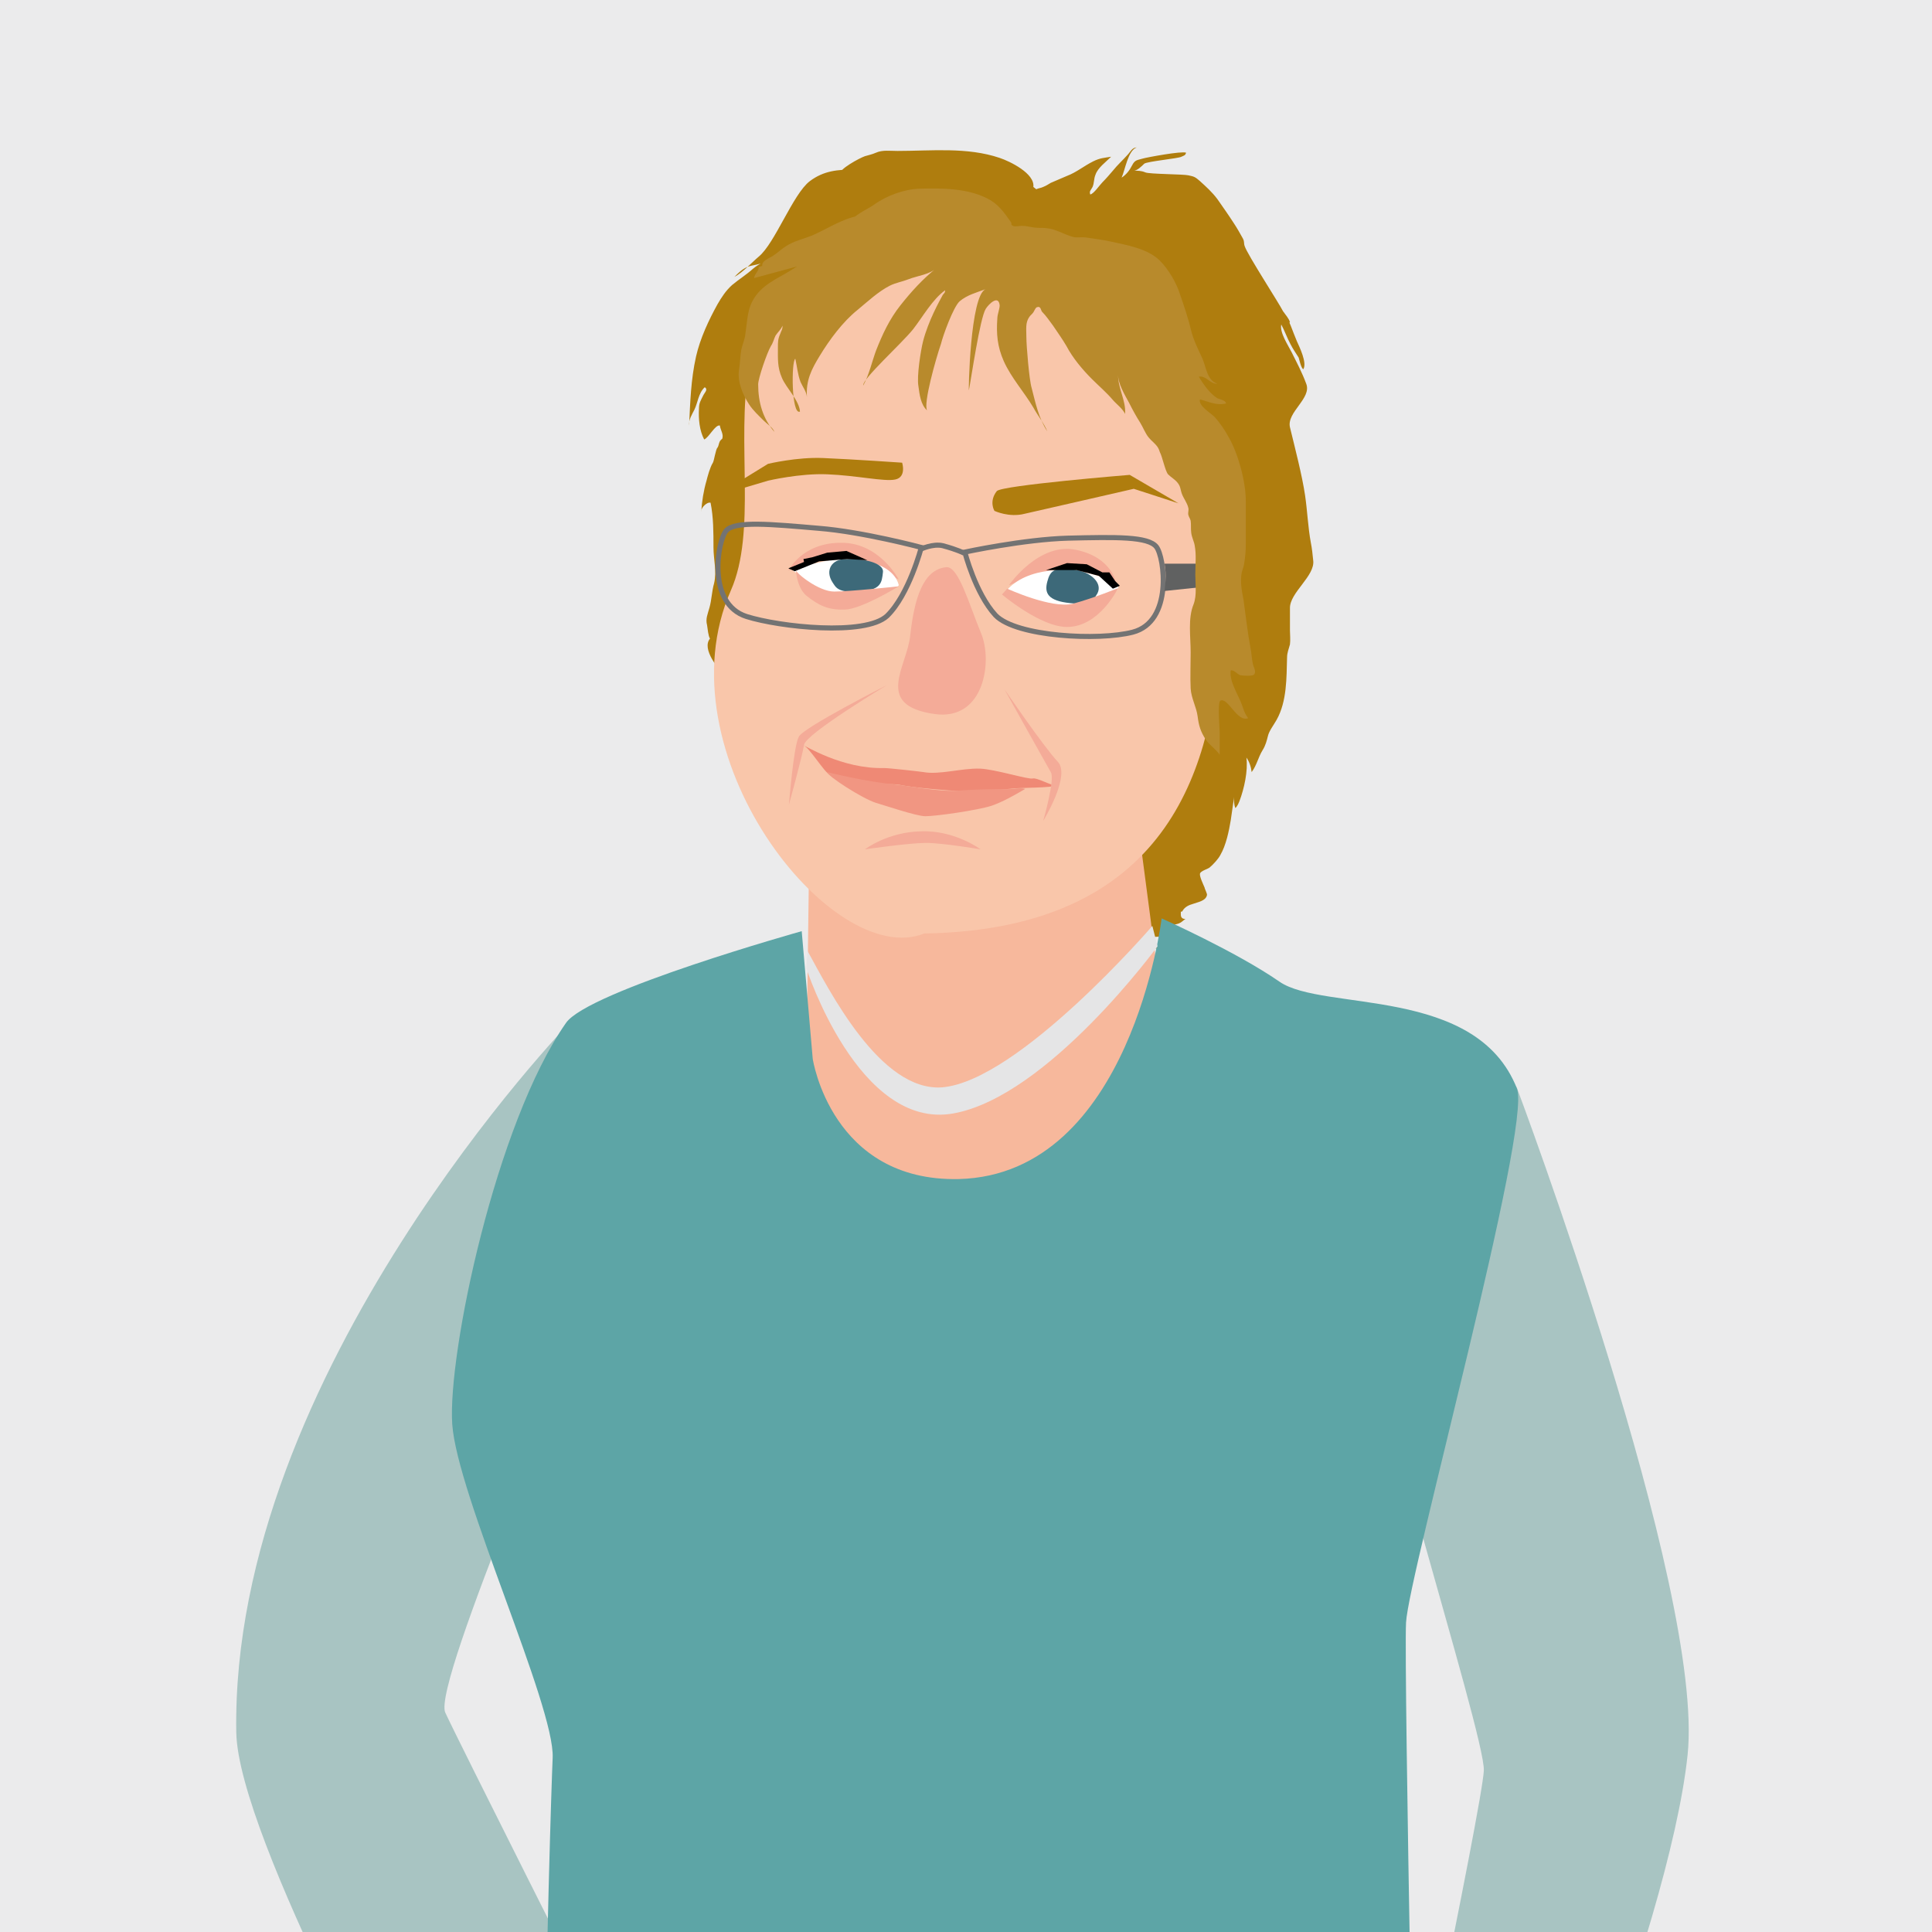
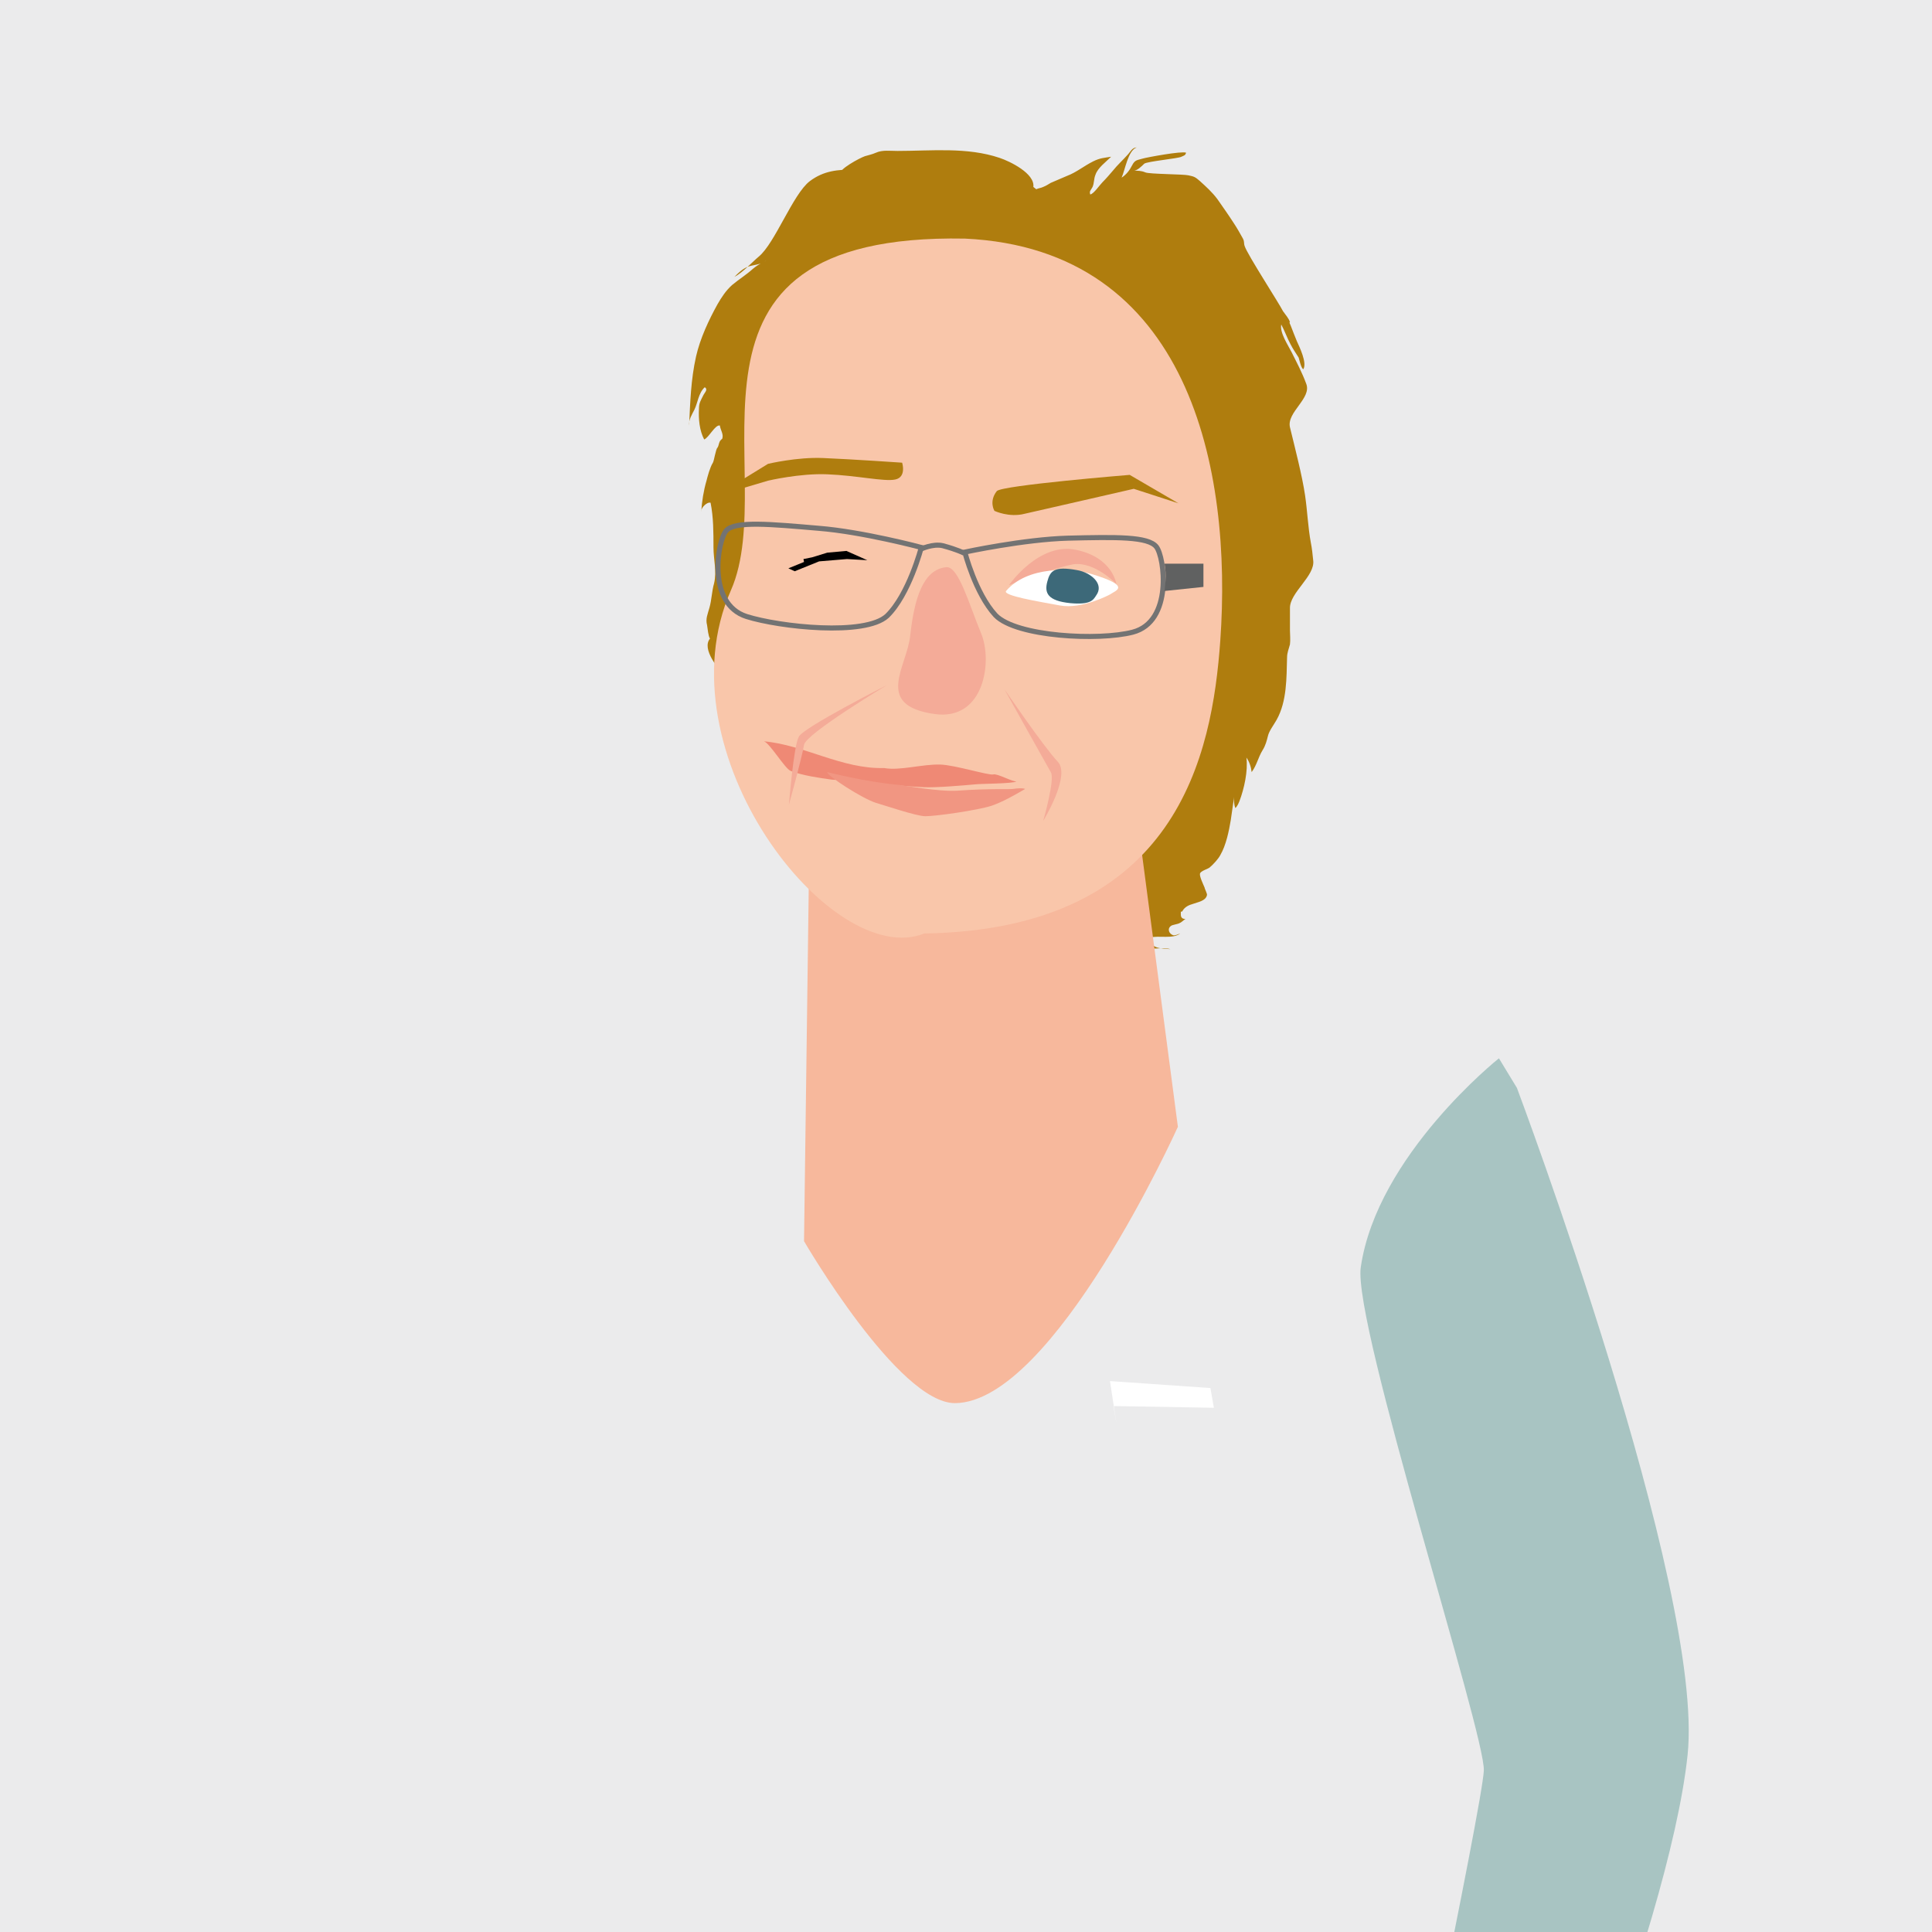
<svg xmlns="http://www.w3.org/2000/svg" xmlns:xlink="http://www.w3.org/1999/xlink" version="1.1" id="Ebene_1" x="0px" y="0px" viewBox="0 0 332.8 332.8" style="enable-background:new 0 0 332.8 332.8;" xml:space="preserve">
  <style type="text/css">
	.st0{fill:#EBEBEC;}
	.st1{clip-path:url(#SVGID_2_);fill:#A8C4C2;}
	.st2{fill:#FFFFFF;}
	.st3{clip-path:url(#SVGID_4_);fill:#AF7D0E;}
	.st4{clip-path:url(#SVGID_4_);fill:#F7B89C;}
	.st5{clip-path:url(#SVGID_4_);fill:#F9C6AA;}
	.st6{clip-path:url(#SVGID_4_);fill:#EF8975;}
	.st7{clip-path:url(#SVGID_4_);fill:#F19682;}
	.st8{clip-path:url(#SVGID_4_);fill:#F4AB98;}
	.st9{clip-path:url(#SVGID_4_);fill:none;stroke:#737373;stroke-width:0.872;}
	.st10{clip-path:url(#SVGID_4_);fill:#606161;}
	.st11{clip-path:url(#SVGID_4_);fill:#FFFFFF;}
	.st12{clip-path:url(#SVGID_4_);fill:#3D6979;}
	.st13{clip-path:url(#SVGID_6_);fill:#F4AB98;}
	.st14{clip-path:url(#SVGID_6_);fill:#FFFFFF;}
	.st15{clip-path:url(#SVGID_6_);fill:#3D6979;}
	.st16{clip-path:url(#SVGID_8_);fill:#F4AB98;}
	.st17{clip-path:url(#SVGID_8_);fill:#B88A2C;}
	.st18{clip-path:url(#SVGID_8_);fill:#A8C4C2;}
	.st19{clip-path:url(#SVGID_8_);fill:#5DA5A6;}
	.st20{clip-path:url(#SVGID_8_);fill:#E5E5E6;}
</style>
  <rect x="-0.1" y="-0.1" class="st0" width="333" height="333" />
  <g>
    <defs>
      <rect id="SVGID_1_" x="11.2" y="-0.1" width="305.6" height="390.4" />
    </defs>
    <clipPath id="SVGID_2_">
      <use xlink:href="#SVGID_1_" style="overflow:visible;" />
    </clipPath>
    <path class="st1" d="M261.3,187.4c0,0,32.4,86.2,29.4,114.9c-3.2,30.4-30.1,95.7-33.3,94.2c-3.1-1.5-17.1,0.3-16.1-7.3   c1-7.6-1.7-3.2-1.7-3.2s15.7-74.8,16-81c0.3-6.2-22.6-77-21.2-86.7c2.8-19.3,23.8-36,23.8-36" />
  </g>
  <polyline class="st2" points="191.8,242.2 209.1,242.5 208.5,239.1 191.2,237.9 192.3,245.1 " />
  <g>
    <defs>
      <rect id="SVGID_3_" x="11.2" y="-0.1" width="305.6" height="359.8" />
    </defs>
    <clipPath id="SVGID_4_">
      <use xlink:href="#SVGID_3_" style="overflow:visible;" />
    </clipPath>
    <path class="st3" d="M178,32.2c0.3-2.3-4-4.4-5.8-5c-5.6-1.9-11.8-1.2-17.6-1.2c-1.3,0-2.6-0.2-3.7,0.3c-0.7,0.3-1.2,0.4-1.9,0.6   c-0.9,0.3-4.6,2.3-4.3,3.1c0.8-0.8,1.2-0.7,2.5-0.8c-2.9,0-5.3,0.2-7.7,2c-2.9,2.2-6,10.7-8.8,13c-1.3,1.1-2.7,2.7-4.2,3.5   c0.7-0.7,1.3-1.3,2.2-1.7c0.9-0.4,2.7-0.4,3.3-1.2c-0.2,0.3-0.4,0.3-0.6,0.4c-0.6,0.3-1.1,0.6-1.7,1.1c-1.1,1-2.4,1.8-3.6,2.8   c-1.1,1-1.8,2.1-2.5,3.3c-1.5,2.7-3,5.9-3.7,9c-0.9,4-1,7.9-1.2,11.9c-0.1-1,0.5-1.9,0.9-2.7c0.6-1.2,0.7-2.9,1.8-3.9   c0.6,0.4,0,0.9-0.2,1.3c-0.5,1-0.8,1.4-0.8,2.4c-0.1,1.8,0.1,3.8,0.9,5.3c0.8-0.3,1.9-2.6,2.7-2.4c0.1,0.8,0.7,1.5,0.4,2.3   c-0.2,0.1-0.3,0.3-0.4,0.4c-0.2,0.4-0.2,0.8-0.4,1.1c-0.3,0.2-0.6,2.3-0.8,2.6c-0.5,0.8-0.9,2.3-1.1,3.1c-0.5,1.7-0.8,3.6-0.9,5.3   c-0.1-0.6,1-1.7,1.6-1.5c0.5,2.5,0.5,5.1,0.5,7.7c0,2.1,0.6,4.1,0.1,6.2c-0.4,1.4-0.4,2.8-0.8,4.2c-0.3,1.1-0.7,1.9-0.4,3   c0.1,0.6,0.2,1.9,0.5,2.3c-1.5,1.8,1.5,5.4,2.7,6.5c2.3,1.9,5.5,3.3,8.3,4.3c1.3,0.3,2.5,0.8,3.6,1.4c2.8,1.6,4.8,4.2,6.7,6.6   c1.5,1.9,2.2,3.2,4.5,4.1c3.4,1.3,6.6,3.6,9.6,5.6c4.1,2.8,8.3,5,12.8,7.1c3.1,1.4,5.6,3.9,8.4,5.7c2.9,1.9,5.8,3.3,8.2,5.7   c0.6,0.6,1,1.5,1.9,1.7c0.7,0.2,1.4-0.2,2.2,0.1c1.5,0.5-4.6,3.7-3.4,4.7c1.7,1.4,11.7-0.7,13.8,0c-1.3-0.1-3.6,0-3.5-2   c1.6-0.4,3.9,0.3,5.2-0.7c-0.3,0.1-0.9,0.4-1.2,0.3c-0.7-0.2-1.1-1.1-0.4-1.6c0.2-0.2,1.2-0.3,1.5-0.5c0.3-0.1,0.8-0.6,1-0.7   c-0.6,0-0.8-0.3-0.8-0.8c0-1,0-0.1,0.3-0.6c0.4-0.7,1.1-1,1.8-1.2c0.8-0.3,2.2-0.5,2.4-1.5c0.1-0.2-0.4-1.1-0.4-1.3   c-0.2-0.5-0.9-1.9-0.8-2.4c0.1-0.5,1.4-0.8,1.7-1.1c0.6-0.5,1.5-1.5,1.8-2.1c1-1.7,1.5-4.2,1.8-6c0.3-2.2,0.7-4.2,0.7-6.4   c0,1.3-0.4,3.1,0.1,4.3c0.3-0.3,0.5-0.7,0.7-1.2c0.8-2.1,1.5-5.2,1.2-7.5c0.5,0.7,0.8,1.6,0.9,2.5c0.9-1.2,1.1-2.5,1.9-3.8   c0.5-0.8,0.7-1.6,0.9-2.4c0.2-0.9,1-1.9,1.5-2.8c1.8-3.2,1.7-7.3,1.8-10.7c0-0.9,0.3-1.5,0.5-2.3c0.1-0.8,0-1.7,0-2.4   c0-1.3,0-2.6,0-3.8c-0.1-2.7,4.4-5.6,4-8.3c-0.1-1-0.2-2-0.4-3c-0.5-2.7-0.6-5.5-1-8.2c-0.5-3.4-1.8-8.4-2.6-11.7   c-0.6-2.6,3.8-5,2.8-7.5c-0.7-1.9-1.6-3.6-2.5-5.4c-0.6-1.2-2.1-3.4-1.8-4.8c0.6,1.1,1,2.3,1.6,3.4c0.4,0.8,0.9,1.5,1.4,2.3   c0.1,0.3,0.4,1.8,0.8,2c0.7-1.1-0.7-3.9-1.1-4.8c-0.7-1.6-1.3-3.7-2.3-5.1c0.3,0.3,0.4,2.5,1.1,1.8c-0.2-0.7-0.8-1.3-1.2-1.9   c-0.7-1.4-6.1-9.7-6.6-11.2c-0.2-0.6,0-0.7-0.3-1.3c-0.5-0.9-1-1.8-1.6-2.7c-0.9-1.4-1.9-2.8-2.8-4.1c-0.9-1.2-1.9-2.1-3-3.1   c-0.8-0.7-1-0.8-2-1c-0.8-0.2-6.7-0.2-7.4-0.5c-0.7-0.3-1.3-0.3-2.1-0.3c0.6,0.1,1.5-0.8,1.9-1.2c0.5-0.4,5.9-0.9,6.4-1.2   c0.4-0.2,0.7-0.2,0.8-0.7c-0.8-0.3-6.7,0.8-7.4,1c-1,0.3-1.4,0.2-1.9,1.2c-0.4,0.8-1,1.6-1.8,2.1c0.6-1.3,1.1-4.7,2.6-5.2   c-0.8,0-1.1,0.8-1.6,1.3c-0.8,0.9-1.7,1.7-2.5,2.7c-0.6,0.7-1.2,1.4-1.8,2c-0.5,0.5-1.5,2-2.1,2.1c-0.2-0.6,0.1-0.7,0.4-1.3   c0.3-0.7,0.2-1.4,0.5-2.1c0.4-1.2,1.8-2.2,2.7-3.1c-1.2,0.2-1.9,0.2-3.1,0.8c-1.6,0.8-2.9,1.9-4.5,2.5c-0.9,0.4-1.9,0.8-2.8,1.2   c-0.5,0.3-0.8,0.5-1.3,0.7c-0.4,0.2-0.8,0.2-1.2,0.4" />
    <path class="st4" d="M202.9,194.1l-6.5-49.4c0,0-27.1,13.7-33.1,11.2c-6-2.5-23.9-9.6-23.9-9.6l-0.9,67.5c0,0,16.2,27.9,26,27.9   C181.5,241.6,202.9,194.1,202.9,194.1" />
    <path class="st5" d="M210.2,110.4c-1.4,19.4-7.2,49.7-51,50.4c-15.9,6.4-45.6-31.2-33.3-59.1c8.9-20.2-14.1-61.6,40.3-60.6   C205,42.9,212.3,81,210.2,110.4" />
-     <path class="st6" d="M152.3,132.3c0.8,0,6.2,0.6,6.8,0.7c2.7,0.5,6.6-0.7,9.7-0.6c2.6,0.1,8.3,1.9,9.1,1.7c0.7-0.2,3.3,1.3,4,1.2   c-0.5,0.4-6.3,0.4-7,0.5c-2.2,0.2-6.8,0.6-9,0.5c-2.4-0.1-8.6-0.6-10.9-1.1c-0.9-0.2-3.9-0.1-4.9-0.2c-2.2-0.3-5-0.7-7.1-1.5   c-1-0.4-3.6-4.8-4.6-5.1C138.5,128.3,145,132.5,152.3,132.3" />
+     <path class="st6" d="M152.3,132.3c2.7,0.5,6.6-0.7,9.7-0.6c2.6,0.1,8.3,1.9,9.1,1.7c0.7-0.2,3.3,1.3,4,1.2   c-0.5,0.4-6.3,0.4-7,0.5c-2.2,0.2-6.8,0.6-9,0.5c-2.4-0.1-8.6-0.6-10.9-1.1c-0.9-0.2-3.9-0.1-4.9-0.2c-2.2-0.3-5-0.7-7.1-1.5   c-1-0.4-3.6-4.8-4.6-5.1C138.5,128.3,145,132.5,152.3,132.3" />
    <path class="st7" d="M142.5,133c-0.1,0.6,6.1,4.6,8.4,5.3c1.7,0.5,7,2.3,8.5,2.3c1.8,0,8.9-1,11.4-1.8c2-0.7,3.9-1.8,5.8-2.9   c-0.6-0.2-1.4-0.1-2.1,0c-0.8,0.1-4-0.1-9.6,0.3c-3.2,0.2-9.1-0.9-10.1-1C149.1,134.7,142.5,133,142.5,133" />
    <path class="st8" d="M161,123c8.6,1.2,10-9.2,8-13.9c-2.1-5.1-3.9-11.6-6-11.4c-4,0.4-5.5,5.4-6.2,11.7   C156.3,114.8,150.4,121.5,161,123" />
    <path class="st3" d="M171.3,88c0,0,2.5,1.2,5.2,0.5c2.7-0.6,18.8-4.3,18.8-4.3l7.7,2.5l-8.4-4.9c0,0-22.1,1.8-22.9,2.8   C170.3,86.4,171.3,88,171.3,88" />
    <path class="st3" d="M155.4,79.7c0,0-8.7-0.6-13.6-0.8c-4.5-0.2-9.5,1-9.5,1l-9.1,5.6l9.1-2.7c0,0,5.5-1.3,10.2-1.1   c5.1,0.2,9.8,1.3,11.7,0.9C156.2,82.2,155.4,79.7,155.4,79.7" />
    <path class="st8" d="M152.8,118c0,0-14,8.4-14.3,10.3c-0.3,2-2.6,10.3-2.6,10.3s0.8-10.1,1.7-11.7C138.4,125.3,152.8,118,152.8,118   " />
    <path class="st8" d="M173,118.7c0,0,7.3,13.1,8,14.3c0.8,1.1-1.3,8.4-1.3,8.4s4.8-7.8,2.5-10.2C179.9,128.8,173,118.7,173,118.7" />
    <path class="st9" d="M166.2,95.1c0,0,10.2-2.2,17.8-2.4c8.3-0.2,13.8-0.3,15.2,1.5c1.4,1.8,2.9,12.9-4.1,14.7   c-5.8,1.5-20,0.8-23.6-2.9C168,102.2,166.2,95.1,166.2,95.1z" />
    <path class="st9" d="M158.7,94.3c0,0-10.1-2.7-17.7-3.3c-8.2-0.7-14.4-1.3-15.9,0.4c-1.5,1.7-3.4,12.6,3.5,14.8   c5.7,1.8,20.4,3.4,24.2-0.1C156.6,102.4,158.7,94.3,158.7,94.3z" />
    <path class="st9" d="M166.1,95.3c0,0-1.1-0.6-3.7-1.3c-1.7-0.4-3.8,0.6-3.8,0.6" />
    <path class="st10" d="M200.6,97.1h6.7v4l-6.7,0.7c0,0,0.2-1.7,0.2-2.5C200.8,98.2,200.6,97.1,200.6,97.1" />
    <path class="st8" d="M173.8,100.8c0,0,5.1-7.4,11.5-6.1c6.4,1.3,7,5.9,7,5.9s-3.7-3.9-7.4-3.4C181.2,97.9,173.8,100.8,173.8,100.8" />
    <path class="st11" d="M182.6,104.3c-3.8-0.7-9.9-1.7-9.3-2.5c3.7-4.3,11.1-4,14.8-2.9c6.9,2.1,4.1,2.8,3.1,3.5   C191.2,102.4,186.4,105,182.6,104.3" />
    <path class="st12" d="M184.4,103.9c-4-0.4-4.5-1.8-4-3.7c0.5-1.9,1.2-2.7,5.1-2c2.4,0.4,4.8,2.4,3.3,4.4   C188.3,103.4,187.8,104.2,184.4,103.9" />
  </g>
-   <polygon points="180.2,98.2 185.5,98.2 189.3,99.2 191.7,101.4 192.9,100.9 192.1,100.1 191.1,98.6 189.9,98.6 187.2,97.2 183.8,97   " />
  <g>
    <defs>
-       <rect id="SVGID_5_" x="11.2" y="-0.1" width="305.6" height="369.3" />
-     </defs>
+       </defs>
    <clipPath id="SVGID_6_">
      <use xlink:href="#SVGID_5_" style="overflow:visible;" />
    </clipPath>
    <path class="st13" d="M173.5,101.4c0,0,7.6,3.5,11.3,2.6c3.7-1,7.8-2.7,7.8-2.7s-3.2,6.7-8.8,6.7c-4.6,0-11.2-5.6-11.2-5.6   L173.5,101.4z" />
    <path class="st13" d="M154.8,99.8c0,0-3.3-6.3-9.8-6.3c-6.8-0.1-9.2,4.8-9.2,4.8s5.2-3.2,8.9-2.3C148.4,96.7,154.8,99.8,154.8,99.8   " />
    <path class="st14" d="M144.5,102.6c3.8-0.5,10.6-0.9,10.3-1.9c-1.3-4.5-9.2-4.9-12.9-4c-7.1,1.6-5.3,1.4-4.4,2.2   C137.5,98.9,140.7,103,144.5,102.6" />
    <path class="st15" d="M147.8,101.9c4-0.2,4.1-1.5,4.3-3.4c0.1-1.2-2.2-2.3-6.4-2.2c-2.5,0-3.6,2-2.3,4   C144,101.2,144.3,102.1,147.8,101.9" />
  </g>
  <polygon points="149.4,96.5 145.9,96.3 141.1,96.7 136.9,98.4 135.8,97.9 138.5,96.8 138.4,96.3 139.9,96 142.5,95.2 145.8,94.9 " />
  <g>
    <defs>
-       <polygon id="SVGID_7_" points="11.2,369.2 305.5,369.2 316.8,-0.1 11.2,-0.1   " />
-     </defs>
+       </defs>
    <clipPath id="SVGID_8_">
      <use xlink:href="#SVGID_7_" style="overflow:visible;" />
    </clipPath>
    <path class="st16" d="M154.8,101c0,0-8.4,0.9-11.1,0.9c-2.7,0-6.6-3.2-6.6-3.7c0-0.5,0,2.9,1.8,4.4c2.1,1.7,3.8,2.5,6.6,2.4   C148.3,105,154.8,101,154.8,101" />
    <path class="st16" d="M149,146.3c0,0,3.9-3,9.7-3.1c5.8-0.2,10.2,3.1,10.2,3.1s-6.5-1.1-9.4-1.1S149,146.3,149,146.3" />
    <path class="st17" d="M160.6,39.6c-0.1-1-4.4-0.4-5.1-0.3c-3.7,0.4-7.9,1.1-11.3,2.8c-2.6,1.3-5.2,2.7-7.7,4.3   c-2.5,1.6-5.4,2.6-6.9,5.5c-0.9,1.7-0.9,3.7-1.2,5.6c-0.1,1-0.5,1.8-0.7,2.7c-0.2,1.1-0.2,2.3-0.4,3.5c-0.3,2,0.6,4.2,1.7,5.9   c0.7,1.1,1.7,2,2.6,2.9c0.6,0.6,1.5,1.1,1.8,1.9c-2-2.3-2.8-5.1-2.8-8.2c0-1,1.5-5.4,2.2-6.6c0.4-0.6,0.5-1.2,0.8-1.8   c0.4-0.6,0.9-1,1.2-1.7c0,0.7-0.2,0.8-0.4,1.4c-0.4,0.9-0.4,1.4-0.4,2.4c0,1.9-0.1,3.4,0.7,5.2c0.7,1.7,3,3.9,3.1,5.8   c-1.5,0.7-1.5-8.8-0.8-9.1c0.3,1.3,0.4,2.7,0.9,4c0.4,0.9,1,1.6,1.1,2.6c-0.2-2.9,0.8-4.8,2.2-7.1c1.7-2.8,4-5.9,6.5-7.9   c1.7-1.4,3.6-3.2,5.6-4.2c1-0.5,2.2-0.7,3.2-1.1c1.5-0.6,3.7-0.8,4.9-2c-2.4,1.9-4.4,4.1-6.3,6.5c-1.9,2.4-3.1,5-4.2,7.8   c-0.7,1.9-1.2,4.2-2.2,6c-0.2-1.1,6.6-7.2,8.6-9.7c1.7-2.2,3.3-5.1,5.5-6.7c0,0.5-0.2,0.5-0.4,0.8c-0.6,1.1-2.5,4.5-3.4,8   c-0.4,1.6-1.1,6-0.8,7.7c0.2,1.5,0.4,3.2,1.5,4.2c-0.7-1.1,1.5-8.9,2.4-11.5c0.3-1.3,2.1-6.3,3.2-7.3c1.3-1.1,2.9-1.5,4.5-2.1   c-2.7,1-3,17.9-2.9,17.4c0.4-2,1.9-12.4,2.9-14c0.5-0.8,2.2-2.5,2.4-0.6c0,0.6-0.4,1.6-0.4,2.2c-0.2,2.7,0,4.9,1.1,7.4   c1.3,2.9,3.5,5.3,5.1,8c0.7,1.3,1.9,2.8,2.4,4.1c-1.5-2.3-2-4.8-2.7-7.5c-0.4-1.3-0.9-7.2-0.9-8.7c0-1.4-0.2-2.5,0.5-3.5   c0.2-0.3,0.5-0.5,0.7-0.8c0.2-0.3,0.4-0.9,0.7-0.9c0.6-0.2,0.6,0.6,0.8,0.8c0.7,0.7,1.3,1.6,1.9,2.4c0.8,1.2,1.6,2.3,2.3,3.5   c1.1,2.1,2.8,4.1,4.4,5.7c1.2,1.2,2.5,2.3,3.6,3.6c0.6,0.7,1.7,1.5,2.1,2.4c0.2-2.3-1.3-4.5-1.2-6.9c-0.1,1.6,1.2,3.7,1.9,5   c0.6,1.2,1.2,2.3,1.9,3.4c0.5,0.8,0.9,1.9,1.5,2.6c0.5,0.6,1,0.9,1.5,1.6c0.2,0.3,0.3,0.6,0.4,0.9c0.4,0.7,0.9,3.2,1.4,3.8   c0.5,0.5,1.2,0.9,1.6,1.4c0.6,0.7,0.5,1.2,0.8,2c0.3,0.8,0.9,1.5,1.1,2.4c0.1,0.4-0.1,0.8,0,1.2c0.1,0.4,0.3,0.6,0.4,1   c0.1,0.7,0,1.4,0.1,2.1c0.1,0.8,0.5,1.5,0.6,2.2c0.3,1.6,0.1,3.3,0.1,5c0,1.6,0.3,3.5-0.3,5.1c-1,2.4-0.5,5.6-0.5,8.3   c0,2.1-0.1,4.2,0,6.2c0.1,1.7,1,3.2,1.2,4.8c0.2,1.6,0.5,2.6,1.4,4c0.7,1,1.7,1.6,2.4,2.6c0-1.3,0-2.6,0-3.9c0-0.3-0.4-5.1,0.1-5.4   c1.3-0.7,2.9,3.8,4.8,3c-0.5-0.7-0.6-0.9-1-2.1c-0.6-1.8-2.3-4.2-2-6.1c0.5-0.2,1.1,0.6,1.6,0.8c0.4,0.1,2.2,0.2,2.4-0.1   c0.5-0.5-0.1-1.3-0.2-1.9c-0.2-0.9-0.2-1.8-0.4-2.7c-0.5-2.7-0.8-5.5-1.2-8.3c-0.3-1.6-0.6-3.1-0.3-4.7c0.1-0.4,0.3-0.9,0.4-1.4   c0.2-1.2,0.3-2.3,0.3-3.5c0-2.5,0-4.9,0-7.4c0-3.3-1.3-8.1-2.9-10.9c-0.7-1.3-1.5-2.5-2.5-3.6c-0.7-0.7-2.8-1.9-2.5-3   c1.6,0.4,2.8,1.1,4.5,0.7c-0.1-0.6-1.1-0.7-1.5-0.9c-1.3-0.8-2.4-2.4-3.2-3.7c1.2-0.3,2,1.3,3.2,1.2c-1.8-0.6-1.9-2.8-2.6-4.4   c-0.7-1.5-1.5-3.1-1.9-4.7c-0.5-2.1-1.2-4.2-1.9-6.2c-0.6-2-2-4.4-3.5-5.9c-2.1-2.1-5.8-2.7-8.5-3.3c-1.4-0.3-2.9-0.5-4.3-0.7   c-0.8-0.1-1.5,0.1-2.2-0.1c-1.5-0.4-3-1.4-4.6-1.5c-0.7-0.1-1.3,0-2-0.1c-0.8-0.1-1.4-0.3-2.2-0.3c-0.3,0-1.3,0.2-1.5,0   c-0.5-0.2-0.1-0.3-0.4-0.7c-1.2-1.7-2.2-3.1-4-4c-3.5-1.8-7.9-1.8-11.7-1.7c-2.7,0.1-5.7,1.2-7.9,2.8c-1.3,0.9-3.7,1.8-4.3,3.4   c0.1-0.5,1-0.9,1.4-1.1c0.9-0.4,1.4-0.4,2.4-0.4c-0.8,0-1.5-0.1-2.2,0c-2.8,0.5-5.4,2.3-8,3.4c-1.5,0.6-3,0.9-4.4,1.8   c-0.8,0.5-1.5,1.2-2.3,1.7c-0.6,0.4-1.9,0.8-1.8,1.7c-0.2,0.1-0.4,0.1-0.6,0.2c0,0.8-0.7,1.1-0.8,1.9" />
    <path class="st18" d="M98.2,176.1c0,0-58.5,60.4-57.5,122.3c0.3,18.1,32,75.3,32,75.3s39.1-17.1,40.7-24c1.6-6.9-10-1.3-10-1.3   S79,300,76.7,295c-2.3-5,24.3-65.9,25.9-72C104.1,216.8,98.2,176.1,98.2,176.1" />
-     <path class="st19" d="M200.1,158.2c0,0,12.8,5.7,20.3,10.9c7.5,5.2,33.9,0.6,40.9,18.4c2.6,6.6-18.7,83.9-19.1,92   c-0.4,8.1,1.8,117.2,1.8,117.2s-52,24.3-72.7,22.1c-2.2-0.2-21.5,4-46.8,0.1c-10.7-1.7-24.4,8.1-28.4,3.9   c-4.6-4.7-1.3-111.1-0.9-120c0.4-8.9-16.5-45.4-17.3-57.5s7.5-51.8,19.6-69.1c3.8-5.5,40.6-15.8,40.6-15.8l1.9,22   c0,0,3.2,21.2,25.2,20.7C194.8,202.3,200.1,158.2,200.1,158.2" />
    <path class="st20" d="M198.5,159.5c0,0-23,26.7-36.2,27.8c-10.7,0.8-19.5-16.8-23.2-23.5l-0.2,3c0,0,9,27.9,25.3,25   s35.2-28.8,35.2-28.8" />
  </g>
</svg>